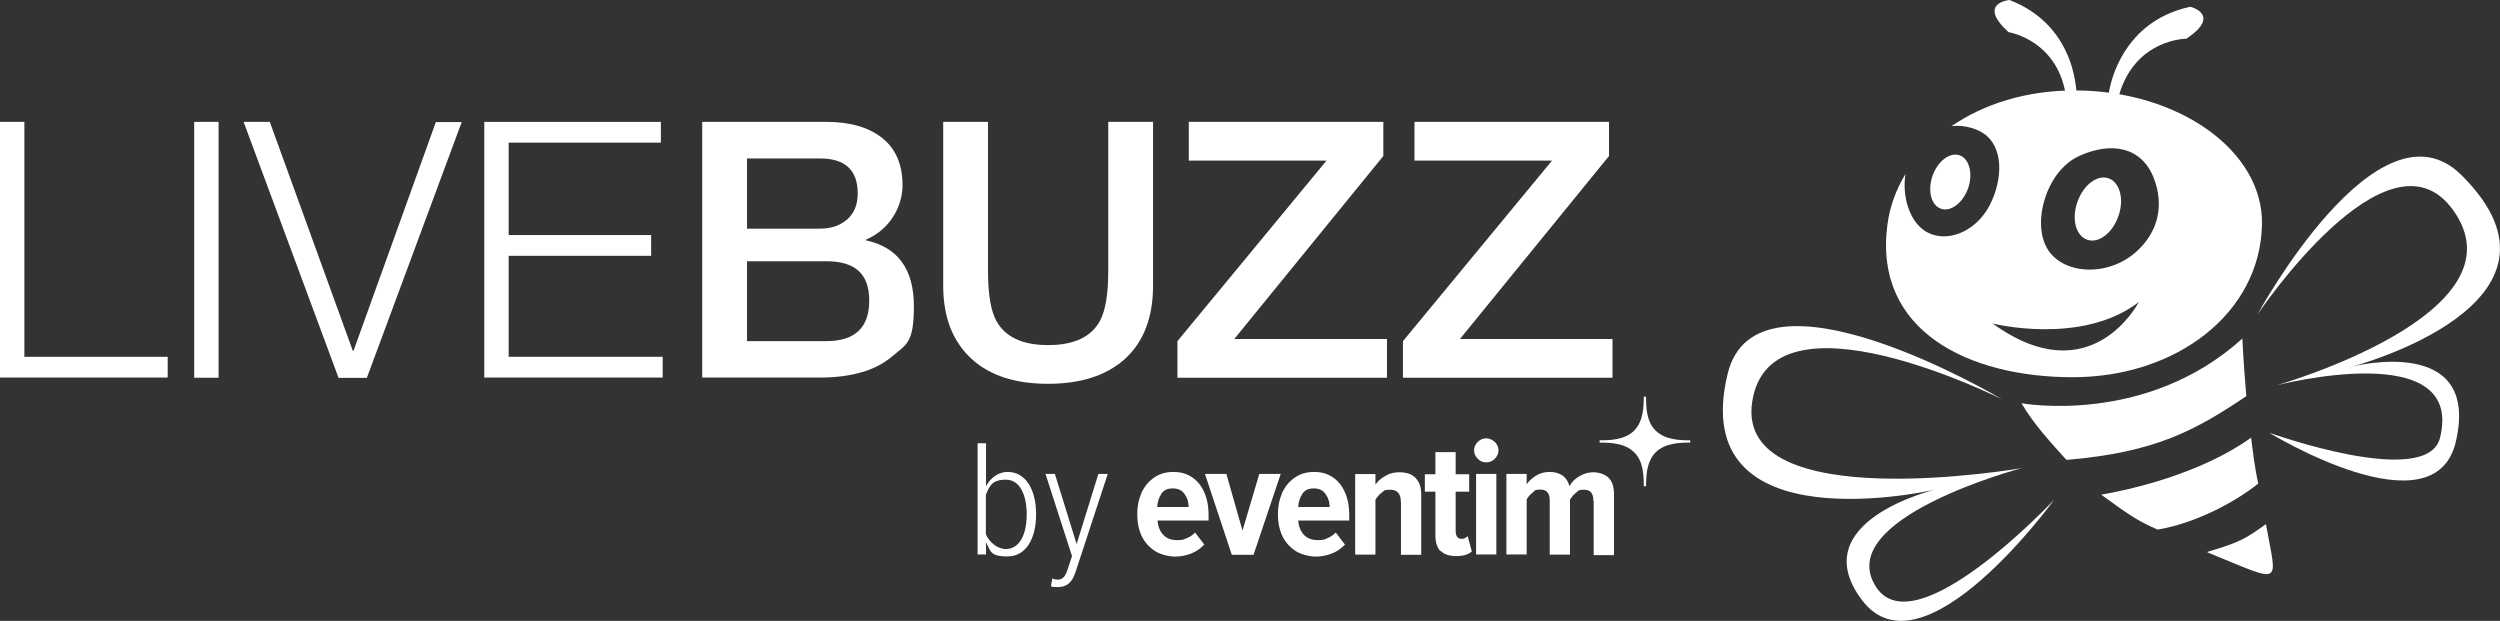
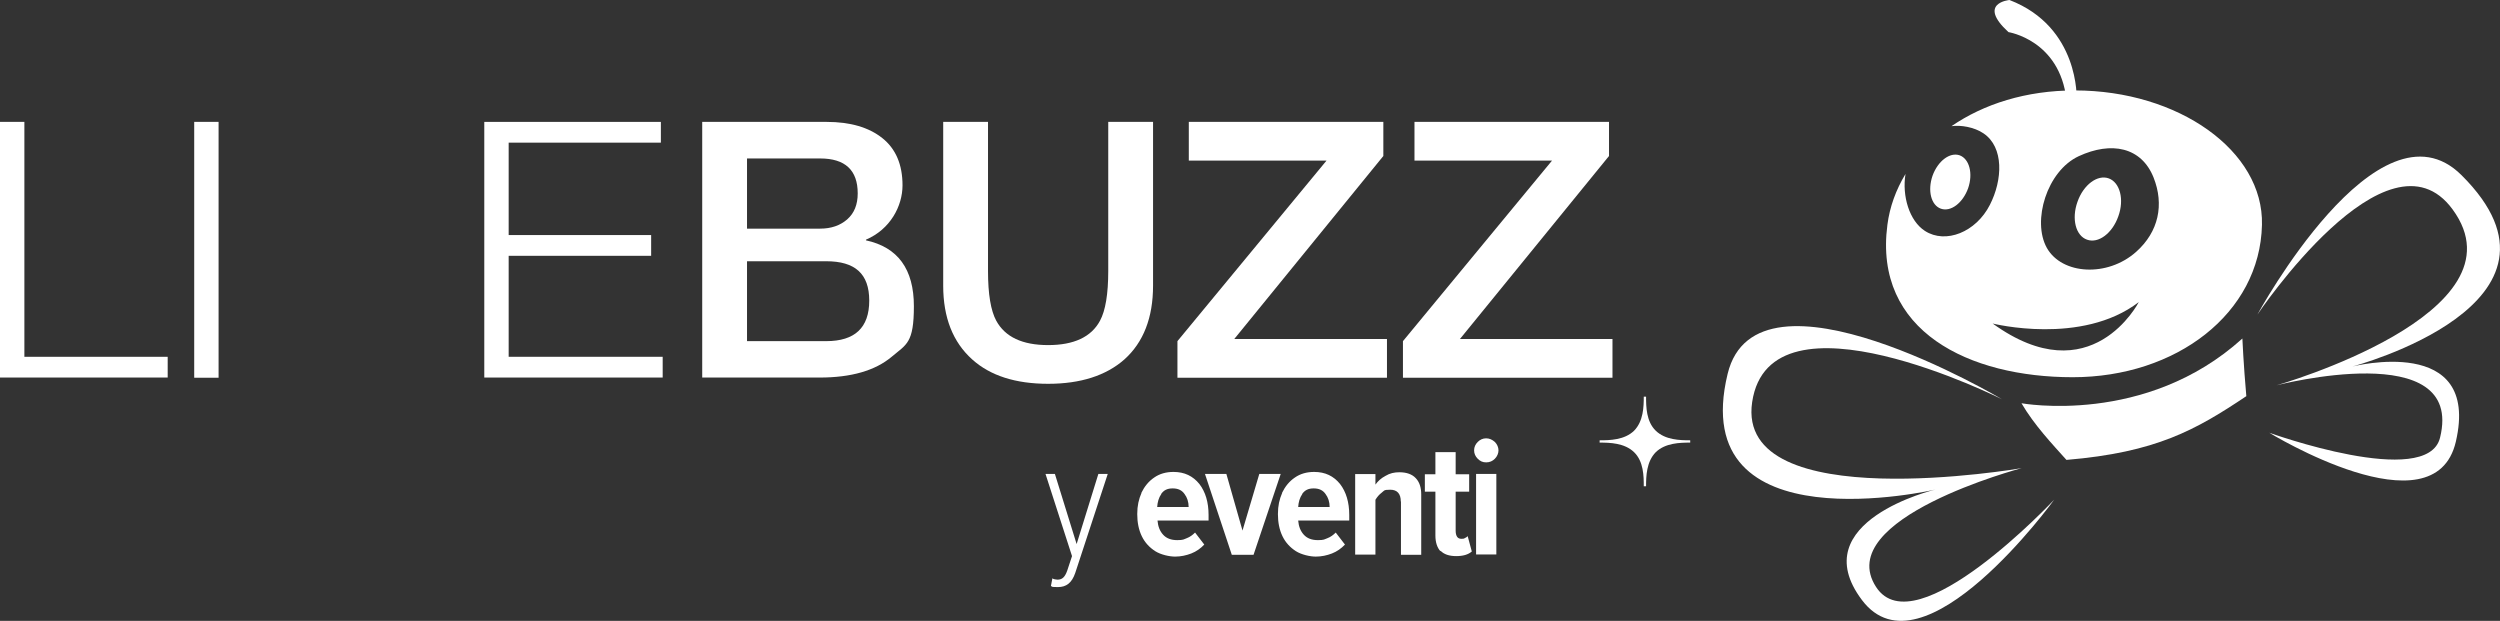
<svg xmlns="http://www.w3.org/2000/svg" id="Layer_1" version="1.1" viewBox="0 0 1517.7 376.9">
  <rect x="0" y="0" width="1517.7" height="376.9" fill="#333333" stroke="none" />
  <defs>
    <style>
      .st0 {
        isolation: isolate;
      }

      .st1 {
        fill: #fff;
      }
    </style>
  </defs>
  <g>
    <path class="st1" d="M1363.7,240.5c-1.7-19.1-2.4-35-2.4-35-58.7,53.2-134.1,39.3-134.1,39.3,7.7,13.2,18.7,24.8,27.3,34.4,54.5-4.6,78.4-18.1,109.2-38.7h0Z" />
-     <path class="st1" d="M1309.8,321.5c21.9-3.6,45.7-15.7,61.1-27.9-1.9-8.9-3-17.4-4.3-27.9-31.3,22.4-74.7,31.8-91,34.6,18.7,13.7,22.8,16.1,34.2,21.2h0Z" />
-     <path class="st1" d="M1339.8,335.1c.3.1.9.5,1.2.6,45.7,18.6,41.4,20.3,34.6-17.5-11.5,8.1-14.7,10.8-35.8,16.9h0Z" />
+     <path class="st1" d="M1309.8,321.5h0Z" />
  </g>
-   <path class="st1" d="M1280.1,57.3s4.8-43.6,49.6-53.2c0,0,19.4,4.8-2.4,19.4,0,0-31.5,0-41.1,35.1l-6.1-1.3Z" />
  <path class="st1" d="M1260.7,60.2S1262.6,16.4,1219.9,0c0,0-19.9,1.8-.6,19.5,0,0,31.1,4.8,35.2,41l6.2-.3Z" />
  <path class="st1" d="M1247.1,303.3s-79.9,110.2-116.8,60.9c-35.9-47.8,44.6-67,44.6-67,0,0-151.6,35.3-126.1-70.2,17.7-73.3,166.6,15.4,166.6,15.4,0,0-140.9-70.9-151.7,1.7-10.4,70.2,163.6,40.1,163.6,40.1,0,0-115.3,30.5-88.4,72.1,23.9,37,108.2-53,108.2-53h0Z" />
  <path class="st1" d="M1377.6,262.7s100.3,61.5,113.3,5.4c15.2-65.6-62.8-45.6-62.8-45.6,0,0,144.8-38.2,66.2-116.2-50.6-50.3-123.9,84.7-123.9,84.7,0,0,79-117.8,118.5-63.9,46.4,63.2-106.8,106.8-106.8,106.8,0,0,114.4-29.7,99.2,31.8-7.7,31.6-103.7-3-103.7-3h0Z" />
  <path class="st1" d="M1286,131.3c-3.6,10.3-12.1,16.7-19,14.2-6.9-2.4-9.5-12.7-5.8-23,3.6-10.3,12.1-16.7,19-14.2,6.8,2.5,9.5,12.8,5.8,23Z" />
  <path class="st1" d="M1194.8,114.3c-3.2,8.9-10.5,14.5-16.5,12.4s-8.2-11-5.1-20c3.2-8.9,10.5-14.5,16.5-12.4,5.9,2.2,8.2,11.1,5.1,20Z" />
  <path class="st1" d="M1259.6,54.9c-29.7,0-55.4,8.3-74.9,21.7,5.5-.8,13.8.5,19.5,4.4,12.4,8.4,11.6,28.2,3.8,43.4-8.4,16.5-26.8,23.9-39.4,15.8-9.5-6.1-14-21.3-11.8-34.6-5.8,9.6-9.6,20-11,30.9-8.5,64.7,49.7,92.5,112.5,92.5s113.7-38.7,114.9-92.5c1.1-45-50.8-81.6-113.6-81.6h0ZM1242.6,150.5c-9.1-16.3,0-46.7,19.4-55.7,19.7-9.1,38-5.6,45.4,13,6.5,16.4,3.1,32.9-10.6,45.1-17.4,15.5-45,13.9-54.2-2.4h0ZM1209.7,196.4s54,13.6,88.7-13c0,0-28.8,56.3-88.7,13Z" />
  <g>
    <path class="st1" d="M0,229.3V74h14.8v142.6h87v12.6H0Z" />
    <path class="st1" d="M117.9,229.3V74h14.8v155.3s-14.8,0-14.8,0Z" />
-     <path class="st1" d="M205.5,229.3l-57.6-155.3h15.9l50.4,139h.4l50-138.9h15.7l-57.6,155.3h-17.2,0Z" />
    <path class="st1" d="M294,229.3V74h107.2v12.6h-92.4v56.1h86.5v12.6h-86.5v61.3h93.5v12.6h-108.3Z" />
    <path class="st1" d="M426.3,229.3V74h75.5c14.4,0,25.6,3.3,33.8,9.8s12.3,16.1,12.3,28.7-7.4,26.7-22.2,33v.4c19.4,4.2,29.1,17.5,29.1,40s-4.5,23.1-13.5,30.7c-10,8.4-24.6,12.6-43.7,12.6h-71.3,0ZM453.5,96.2v42.6h44.4c6.7,0,12.1-1.9,16.4-5.6,4.3-3.8,6.4-9,6.4-15.8,0-14.1-7.6-21.2-22.8-21.2h-44.4ZM453.5,158.6v48.5h48.1c17.4,0,26.1-8.2,26.1-24.6s-8.7-23.9-26.1-23.9h-48.1Z" />
    <path class="st1" d="M572.6,173.4v-99.4h27.2v90.5c0,14.1,1.7,24.1,5,30.2,5.4,9.9,15.9,14.8,31.5,14.8s26.2-4.9,31.5-14.8c3.3-6.1,5-16.2,5-30.2v-90.5h27.2v99.4c0,19.4-5.8,34.4-17.4,44.8-11.1,9.8-26.6,14.8-46.3,14.8s-35.1-4.9-46.1-14.8c-11.7-10.5-17.6-25.4-17.6-44.8h0Z" />
    <path class="st1" d="M721.7,97.5v-23.5h118.1v20.7l-90.5,111.1h92.7v23.5h-127.2v-22.2l90.5-109.6s-83.6,0-83.6,0Z" />
    <path class="st1" d="M858.7,97.5v-23.5h118.1v20.7l-90.5,111.1h92.6v23.5h-127.2v-22.2l90.5-109.6h-83.5,0Z" />
  </g>
  <path class="st1" d="M992,274.5h0c5.8,5.6,5.9,14.5,5.9,20.7h1.4c0-6.1.2-14.9,5.9-20.7,5.8-5.6,14.6-5.8,20.9-5.8v-1.4c-6.2,0-15.1-.2-20.9-5.8-5.8-5.6-5.9-14.5-5.9-20.7h-1.4c0,6.1-.2,14.9-5.9,20.7-5.8,5.6-14.6,5.8-20.9,5.8v1.4c6.2,0,15.1.2,20.9,5.8h0Z" />
  <g>
    <path class="st1" d="M692.9,299.2c1.9-3.9,4.4-7,7.8-9.3,3.3-2.3,7.2-3.4,11.7-3.4,6.7,0,11.8,2.5,15.7,7.3,3.7,4.8,5.6,11.1,5.6,18.8v3.4h-31c.3,3.6,1.4,6.4,3.4,8.6s4.8,3.3,8.6,3.3,3.9-.5,5.8-1.2,3.6-2,5-3.4l5.6,7.3c-2.2,2.3-4.8,4.2-7.9,5.4s-6.4,1.9-9.8,1.9-8.6-1.1-12.1-3.3c-3.4-2.2-6.2-5.1-8.1-9s-2.8-8.4-2.8-13.5.9-9,2.6-12.9h0v.2-.2h0ZM705,299.9c-1.6,2.3-2.3,5-2.5,7.9h19.1c0-3.1-.9-5.8-2.5-7.9-1.6-2.3-3.9-3.4-7.2-3.4s-5.4,1.1-7,3.4" />
    <polygon class="st1" points="764.5 287.7 754.3 322.1 744.5 287.7 731.5 287.7 747.8 336.8 761 336.8 777.5 287.7 764.5 287.7" />
    <path class="st1" d="M778.3,299.2c1.9-3.9,4.4-7,7.8-9.3,3.3-2.3,7.2-3.4,11.7-3.4,6.7,0,11.8,2.5,15.7,7.3,3.7,4.8,5.6,11.1,5.6,18.8v3.4h-31c.3,3.6,1.4,6.4,3.4,8.6s4.8,3.3,8.6,3.3,3.9-.5,5.8-1.2,3.6-2,5-3.4l5.6,7.3c-2.2,2.3-4.8,4.2-7.9,5.4s-6.4,1.9-9.8,1.9-8.6-1.1-12.1-3.3c-3.4-2.2-6.2-5.1-8.1-9s-2.8-8.4-2.8-13.5.9-9,2.6-12.9h0v.2-.2h0ZM790.6,299.9c-1.6,2.3-2.3,5-2.5,7.9h19.1c0-3.1-.9-5.8-2.5-7.9-1.6-2.3-3.9-3.4-7.2-3.4s-5.4,1.1-7,3.4" />
    <path class="st1" d="M850.4,304.5c0-4.8-2.2-7.2-6.4-7.2s-3.6.6-5.1,1.7c-1.6,1.2-2.8,2.6-3.9,4.4v33.3h-12.3v-48.9h12.3v6.4c1.4-2,3.4-3.9,6.1-5.3,2.6-1.6,5.4-2.2,8.4-2.2,4.4,0,7.8,1.2,10,3.6,2.2,2.3,3.3,5.6,3.3,9.8v36.7h-12.3v-32.2h0v-.2h0Z" />
    <path class="st1" d="M874.5,334.7c-2-2.2-3.1-5.4-3.1-9.6v-26.6h-6.4v-10.6h6.4v-13.4h12.3v13.4h8.2v10.6h-8.2v23.7c0,1.6.3,2.8.9,3.7.6.9,1.6,1.2,2.6,1.2s1.4,0,2.2-.5c.6-.3,1.2-.6,1.6-1.1l2.5,9.3c-2.2,1.9-5.3,2.8-9.5,2.8s-7.5-1.1-9.5-3.3h0v.3h0Z" />
    <path class="st1" d="M897.1,278.5c-1.4-1.4-2.2-3.1-2.2-5.1s.8-3.7,2.2-5.1,3.1-2.2,5.1-2.2,3.7.8,5.3,2.2c1.4,1.4,2.2,3.3,2.2,5.1s-.8,3.7-2.2,5.1-3.1,2.2-5.3,2.2-3.7-.8-5.1-2.2M896.1,287.7h12.3v48.9h-12.3v-48.9Z" />
-     <path class="st1" d="M967.3,303.8c0-4.4-1.9-6.5-5.6-6.5s-3.4.6-5,1.9c-1.6,1.2-2.6,2.6-3.6,4.2v33.3h-12.3v-33c0-4.4-1.9-6.5-5.6-6.5s-3.3.6-4.8,1.9c-1.6,1.2-2.8,2.6-3.6,4.2v33.3h-12.3v-48.9h12.3v6.4c1.1-1.9,3-3.6,5.6-5.3,2.6-1.6,5.4-2.3,8.4-2.3s5.8.8,7.8,2.2,3.4,3.6,4.2,6.4c1.2-2.3,3.3-4.4,5.9-5.9,2.8-1.7,5.6-2.5,8.6-2.5s7,1.1,9.2,3.3,3.3,5.4,3.3,9.8v37.2h-12.3v-33h-.2v-.2h0Z" />
    <g class="st0">
      <g class="st0">
-         <path class="st1" d="M593.5,336.6v-67.5h5.1v26.1c3-5.7,8-8.7,13.1-8.7,11,0,17.3,10.7,17.3,25.7s-6.3,25.6-17.3,25.6-10.2-3.5-13.1-8.5v7.3h-5.1ZM598.5,324.3c2,4.8,7,9,12.1,9,8.8,0,12.7-9.6,12.7-21s-3.9-21.1-12.7-21.1-10.1,4.5-12.1,9.2v24h0Z" />
        <path class="st1" d="M638.7,351.1c.9.5,2.4.8,3.2.8,2.8,0,4.5-1.3,6-5.5l2.9-8.8-16.1-49.9h5.7l13.2,42.6,13.2-42.6h5.7l-19.7,60c-2.1,6.3-5.6,8.7-10.5,8.7s-3.3-.3-4.3-.7l.9-4.7h-.2Z" />
      </g>
    </g>
  </g>
</svg>